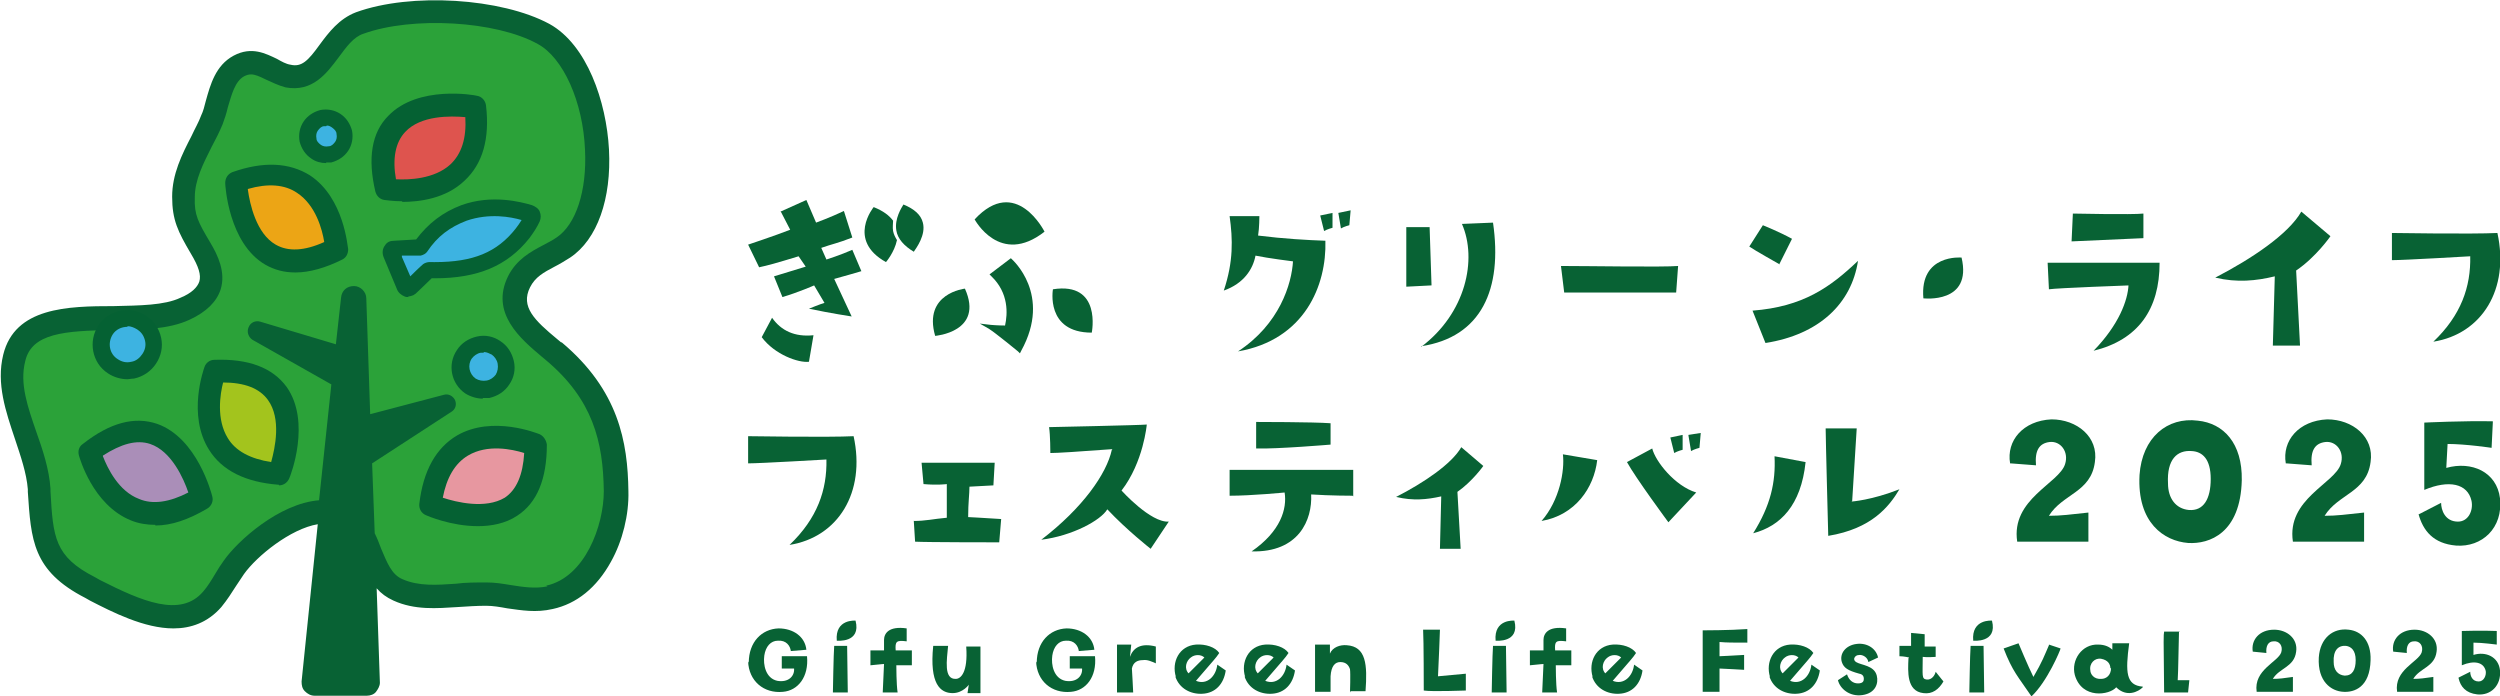
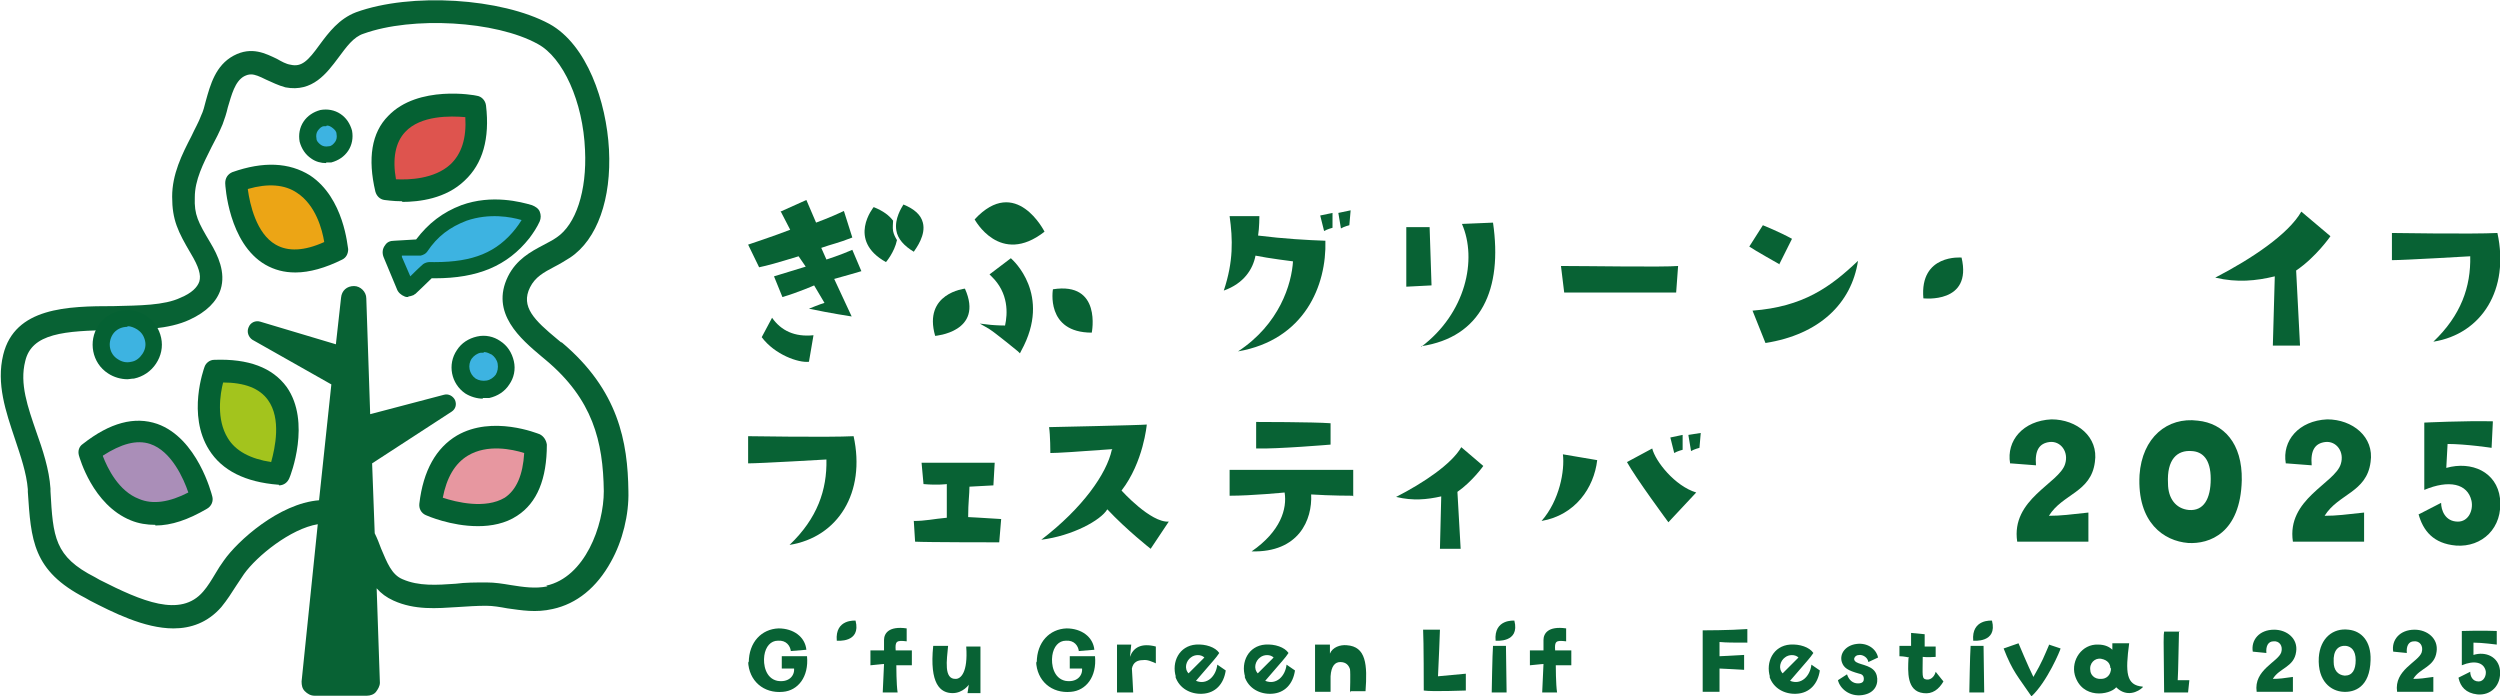
<svg xmlns="http://www.w3.org/2000/svg" id="_レイヤー_1" data-name="レイヤー_1" version="1.1" viewBox="0 0 386.3 107.6">
  <defs>
    <style>
      .st0 {
        fill: #a3c41d;
      }

      .st1 {
        fill: #de544e;
      }

      .st2 {
        fill: #056133;
      }

      .st3 {
        fill: #e797a0;
      }

      .st4 {
        fill: #aa8eb8;
      }

      .st5 {
        fill: #3db3e1;
      }

      .st6 {
        fill: #086234;
      }

      .st7 {
        fill: #2ba239;
      }

      .st8 {
        fill: #eca515;
      }
    </style>
  </defs>
  <g>
    <g>
-       <path class="st7" d="M31,38.5c-1.9-3.3-2.7-4.8-2.7-7.9,0-4.4,2.7-8,4.4-12,1.1-2.6,1.3-6.7,4.2-8.3,3-1.6,4.9,1,7.6,1.5,5.4,1.1,6.2-6.4,11.1-8.2,7.7-2.8,21.2-2.2,28.4,1.7,9,4.9,11.8,27.1,3,33-2.6,1.8-5.4,2.4-6.9,5.4-2.3,4.8,2.2,8.1,5.3,10.7,8.1,6.8,9.5,13.9,9.7,21.7.1,6.2-3.4,14.9-10.3,16.4-3.5.8-6.4-.4-9.9-.5-4.7-.2-9.3,1.2-13.7-.7-4.1-1.8-3.9-7.4-6.8-10.3-5.2-5.3-15.6,2.8-18.4,6.9-1.1,1.6-2,3.4-3.3,5-5,5.7-13.6.9-18.9-1.8-7.4-3.7-7.5-7.7-7.9-15.2-.4-6.8-5.5-13.5-3.9-20.3,2.3-9.6,18.9-4,26.4-7.6,5.3-2.5,4.5-5.9,2.4-9.4Z" />
      <path class="st6" d="M86.7,52.9c-.2-.2-.4-.3-.6-.5-3.5-2.9-5.7-5-4.2-8,.8-1.6,2.1-2.3,3.8-3.2.8-.4,1.6-.9,2.4-1.4,4.2-2.8,6.4-9.1,6-16.7-.4-7.4-3.4-16.2-9.2-19.4-7.4-4-21.4-4.9-29.9-1.8-2.6,1-4.2,3.1-5.6,5-1.8,2.5-2.8,3.5-4.5,3.1-.7-.1-1.4-.5-2.1-.9-1.7-.8-3.9-2-6.7-.5-2.8,1.5-3.6,4.5-4.3,7-.2.8-.4,1.6-.7,2.2-.4,1.1-1,2.1-1.5,3.2-1.5,2.9-3,5.9-3,9.4,0,3.6.9,5.4,2.9,8.8,1.2,2,1.6,3.3,1.3,4.3-.3.9-1.2,1.8-2.9,2.5-2.5,1.2-6.4,1.2-10.3,1.3-7.2,0-15.3.2-17.1,7.5-1.1,4.5.4,8.8,1.8,13,.9,2.7,1.8,5.3,2,7.8v.4c.5,7.4.7,12.2,8.9,16.4l.7.4c3.5,1.8,8.4,4.3,12.9,4.3,2.7,0,5.3-.9,7.4-3.3.9-1.1,1.6-2.2,2.3-3.3.4-.6.8-1.2,1.2-1.8,2-2.8,7.2-7,11.4-7.7l-2.5,24.3c0,.6.1,1.1.5,1.5.4.4.9.7,1.5.7h8.1c.5,0,1.1-.2,1.4-.6s.6-.9.6-1.4l-.5-14.6c.7.8,1.5,1.4,2.6,1.9,3.3,1.5,6.7,1.2,9.9,1,1.5-.1,3-.2,4.4-.2,1.1,0,2.2.2,3.3.4,2.2.3,4.4.7,7,.1,3.7-.8,6.8-3.3,9-7.3,1.8-3.2,2.8-7.3,2.7-10.9-.1-7.6-1.5-15.6-10.3-23ZM84.6,90.6c-1.9.4-3.8.1-5.7-.2-1.2-.2-2.4-.4-3.7-.4-1.7,0-3.3,0-4.8.2-2.9.2-5.7.4-8.2-.7-1.7-.7-2.4-2.6-3.3-4.7-.3-.8-.6-1.6-1-2.4l-.4-10.8,12.3-8c.6-.4.8-1.1.5-1.8-.3-.6-1-1-1.7-.8l-11.4,3-.6-17.9c0-1-.9-1.9-1.9-1.9-1.1,0-1.9.7-2,1.8l-.8,7.2-11.7-3.5c-.7-.2-1.5.1-1.8.9-.3.7,0,1.5.6,1.9l12.2,6.9-1.9,17.9s0,0,0,0c-6.2.5-12.6,6.3-14.7,9.3-.5.7-.9,1.3-1.3,2-.6,1-1.2,2-1.9,2.8-3.5,4.1-9.5,1.5-16-1.8l-.7-.4c-6.3-3.2-6.5-6.2-6.9-13.3v-.4c-.2-3-1.2-6-2.2-8.8-1.3-3.8-2.6-7.4-1.7-10.9,1-4.3,6-4.7,13.6-4.8,4.2,0,8.6-.1,11.8-1.6,2.6-1.2,4.2-2.8,4.8-4.7.8-2.6-.4-5.2-1.6-7.2-1.9-3.2-2.5-4.3-2.4-7,0-2.7,1.3-5.2,2.6-7.8.6-1.1,1.2-2.3,1.7-3.5.3-.8.6-1.7.8-2.6.6-2,1.1-4,2.5-4.8.4-.2.7-.3,1.1-.3.6,0,1.3.3,2.3.8.9.4,1.9.9,3,1.2,4.2.8,6.4-2.2,8.2-4.6,1.2-1.6,2.3-3.2,3.9-3.7,7.5-2.7,20.4-2,26.9,1.6,3.9,2.1,7,8.9,7.3,16.4.3,6.3-1.4,11.5-4.4,13.5-.7.5-1.4.8-2.1,1.2-1.9,1-4.1,2.2-5.4,4.8-2.8,5.7,2,9.7,5.2,12.4.2.2.4.3.6.5,7.3,6.1,8.9,12.6,9,20.3,0,5.3-2.9,13.3-8.9,14.6Z" />
      <g>
        <path class="st0" d="M33.2,57.3s-5.5,14.7,9.9,15.9c0,0,6.6-16.6-9.9-15.9Z" />
        <path class="st2" d="M43.1,74.9s0,0-.1,0c-5.1-.4-8.7-2.2-10.7-5.4-3.4-5.4-.8-12.5-.7-12.8.2-.6.8-1.1,1.5-1.1,5.3-.2,9,1.2,11.2,4.2,3.8,5.4.6,13.7.4,14.1-.3.7-.9,1.1-1.6,1.1ZM34.5,59c-.5,1.9-1.1,5.8.7,8.7,1.2,2,3.5,3.2,6.7,3.7.6-2.2,1.6-6.7-.5-9.6-1.3-1.8-3.6-2.7-7-2.7Z" />
      </g>
      <g>
        <path class="st3" d="M82.7,68.7s-14.4-6.1-16.2,9.3c0,0,16.3,7.2,16.2-9.3Z" />
        <path class="st2" d="M73.8,81.3c-4.1,0-7.8-1.6-8-1.7-.7-.3-1.1-1-1-1.8.6-5.1,2.6-8.6,5.8-10.5,5.5-3.2,12.5-.3,12.8-.2.6.3,1,.9,1.1,1.6,0,5.3-1.5,9-4.6,11-1.8,1.2-4,1.6-6,1.6ZM68.4,76.9c2.1.7,6.6,1.8,9.6,0,1.8-1.2,2.8-3.5,3-6.9-1.9-.6-5.7-1.4-8.7.4-2,1.2-3.3,3.4-3.9,6.6Z" />
      </g>
      <g>
        <path class="st1" d="M59.8,29.2s15.4,2.6,13.7-12.8c0,0-17.5-3.3-13.7,12.8Z" />
        <path class="st2" d="M62.2,31.1c-1.6,0-2.6-.2-2.8-.2-.7-.1-1.2-.6-1.4-1.3-1.2-5.1-.6-9.1,2-11.7,4.6-4.8,13.4-3.2,13.7-3.1.7.1,1.3.7,1.4,1.5.6,5.1-.5,9-3.3,11.6-2.9,2.8-7,3.3-9.7,3.3ZM61.2,27.7c1.9.1,5.9,0,8.4-2.3,1.7-1.6,2.5-4,2.3-7.3-2.3-.2-6.9-.3-9.3,2.3-1.5,1.6-2,4.1-1.4,7.4Z" />
      </g>
      <g>
        <path class="st8" d="M52,38.5s-1-15.6-15.6-10.4c0,0,.8,17.8,15.6,10.4Z" />
        <path class="st2" d="M45.6,42.1c-1.7,0-3.2-.4-4.6-1.2-5.7-3.3-6.2-12.3-6.2-12.6,0-.8.4-1.4,1.1-1.7,4.8-1.7,8.8-1.5,12,.5,5.3,3.5,5.8,11.1,5.9,11.4,0,.7-.3,1.3-.9,1.6-2.6,1.3-5.1,2-7.2,2ZM38.3,29.3c.3,2.2,1.3,6.8,4.3,8.5,1.9,1.1,4.4,1,7.5-.4-.3-1.9-1.3-5.7-4.2-7.6-1.9-1.3-4.5-1.5-7.6-.6Z" />
      </g>
      <g>
        <path class="st4" d="M13.9,69.9s4,15.1,17.3,7.1c0,0-4.3-17.3-17.3-7.1Z" />
        <path class="st2" d="M24,81.1c-1.3,0-2.6-.2-3.8-.7-5.9-2.4-7.9-9.7-8-10-.2-.7,0-1.4.6-1.8,4.2-3.3,8-4.3,11.5-3.1,6.2,2.2,8.4,10.8,8.5,11.2.2.7-.1,1.5-.8,1.9-2.9,1.7-5.5,2.6-8,2.6ZM15.9,70.5c.7,1.8,2.4,5.4,5.6,6.6,2.1.9,4.7.5,7.6-1-.7-2.1-2.6-6.4-5.9-7.5-2.1-.7-4.5,0-7.3,1.8ZM13.9,69.9h0,0Z" />
      </g>
    </g>
    <g>
      <circle class="st5" cx="74.6" cy="56.7" r="3.5" />
      <path class="st2" d="M74.6,61.6c-.9,0-1.9-.3-2.7-.8-2.2-1.5-2.8-4.5-1.3-6.7.7-1.1,1.8-1.8,3.1-2.1,1.3-.3,2.6,0,3.6.7,1.1.7,1.8,1.8,2.1,3.1.3,1.3,0,2.6-.7,3.6h0c-.7,1.1-1.8,1.8-3.1,2.1-.3,0-.6,0-1,0ZM74.7,54.5c-.1,0-.3,0-.4,0-.6.1-1.1.5-1.4.9-.7,1-.4,2.4.6,3.1.5.3,1.1.4,1.7.3.6-.1,1.1-.5,1.4-.9h0c.3-.5.4-1.1.3-1.7-.1-.6-.5-1.1-.9-1.4-.4-.2-.8-.4-1.2-.4Z" />
    </g>
    <g>
      <circle class="st5" cx="50.4" cy="21.1" r="2.8" />
      <path class="st2" d="M50.4,25.2c-.8,0-1.6-.2-2.3-.7-.9-.6-1.5-1.5-1.8-2.6-.2-1.1,0-2.2.6-3.1.6-.9,1.5-1.5,2.6-1.8,1.1-.2,2.2,0,3.1.6.9.6,1.5,1.5,1.8,2.6.2,1.1,0,2.2-.6,3.1-.6.9-1.5,1.5-2.6,1.8-.3,0-.5,0-.8,0ZM50.4,19.5c-.1,0-.2,0-.3,0-.4,0-.7.3-1,.7-.2.3-.3.7-.2,1.2,0,.4.3.7.7,1,.3.2.7.3,1.2.2.4,0,.7-.3,1-.7h0c.2-.3.3-.7.2-1.2,0-.4-.3-.7-.7-1-.3-.2-.5-.3-.8-.3Z" />
    </g>
    <g>
      <circle class="st5" cx="19.7" cy="53.2" r="4" />
      <path class="st2" d="M19.7,58.6c-1,0-2.1-.3-3-.9-2.5-1.6-3.1-5-1.5-7.4,1.6-2.5,5-3.1,7.4-1.5,1.2.8,2,2,2.3,3.4s0,2.8-.8,4h0c-.8,1.2-2,2-3.4,2.3-.4,0-.7.1-1.1.1ZM19.7,50.5c-.9,0-1.8.4-2.3,1.2-.8,1.3-.5,3,.8,3.8.6.4,1.3.6,2.1.4.7-.1,1.3-.6,1.7-1.2h0c.4-.6.6-1.3.4-2.1s-.6-1.3-1.2-1.7c-.5-.3-1-.5-1.5-.5Z" />
    </g>
    <g>
      <path class="st5" d="M60.6,39.3l2,4.8c.1.4.5.5.8.4,0,0,2.8-2.7,2.8-2.7.3-.2.7,0,1.1,0,6.1,0,10.3-1.5,13.6-5.7.6-.7,1-1.5,1.4-2.3.2-.3,0-.6-.4-.7-.2,0-5-2-10.1-.1-2.9,1.1-5,2.8-6.8,5.3l-4,.2c-.4,0-.6.4-.4.9Z" />
      <path class="st2" d="M63.1,45.9c-.2,0-.4,0-.6-.1-.5-.2-1-.6-1.2-1.2l-2-4.8h0c-.3-.7-.2-1.4.2-1.9.3-.5.8-.7,1.4-.7l3.4-.2c1.9-2.5,4.1-4.2,7-5.3,4.7-1.7,9.2-.5,10.9,0h0c.5.2,1,.5,1.2,1,.2.5.2,1,0,1.5-.4.9-1,1.8-1.6,2.6-3.4,4.3-8,6.2-14.6,6.2-.2,0-.3,0-.5,0-.7.7-2.5,2.4-2.5,2.4,0,0-.2.1-.3.2-.3.1-.5.2-.8.2ZM63.8,43.6h0s0,0,0,0ZM62.1,39.7l1.3,3c1.5-1.5,1.9-1.8,2-1.9h0c.6-.4,1.2-.3,1.6-.3,0,0,.1,0,.2,0,5.9,0,9.6-1.5,12.5-5.2.3-.4.6-.8.9-1.3-1.7-.5-5-1.1-8.5.1-2.6,1-4.5,2.4-6.1,4.8-.2.3-.6.5-1,.6h-2.9ZM60.9,39.8h0,0Z" />
    </g>
  </g>
  <g>
    <g>
      <path class="st6" d="M115.7,102.4c0-3.2,2-5.2,4.6-5.3,2.3,0,4.1,1.3,4.3,3.3l-2.4.2c-.1-.8-.7-1.7-2-1.6-1.1,0-1.9.9-2.1,2.3-.2,1.4.2,3.5,2,3.9,1.7.3,2.7-.7,2.6-1.9h-1.9c0,.1,0-1.9,0-1.9h3.9c.3,3.2-1.4,5.3-3.7,5.5-3,.3-5.3-1.7-5.4-4.7Z" />
-       <path class="st6" d="M128.9,99.8h2s.1,6.8.1,7.2h-2.3s.1-6,.2-7.2Z" />
      <path class="st6" d="M136.6,102.6s-.2,0-2.1.2v-2.3c0,0,2.1,0,2.1,0,0,0,0-1.2,0-1.6,0-1,.7-2.2,3.5-1.8v2c-1.6-.2-1.8,0-1.7,1.4,0,0,1.6,0,2.5,0v2.3c-1.1,0-1.4,0-2.4,0,0,0,0,3,.2,4.2h-2.3s.2-4.4.2-4.4Z" />
      <path class="st6" d="M144.3,99.8h2.2c-.2,2.2-.7,5.2,1.2,5.1.7,0,1.9-.9,1.6-5h2.2s0,6.9,0,7.2h-2s.2-1.2.2-1.3c0,0-.9,1.3-2.5,1.3-1.9,0-3.6-1.4-3-7.3Z" />
      <path class="st6" d="M160.2,102.4c0-3.2,2-5.2,4.6-5.3,2.3,0,4.1,1.3,4.3,3.3l-2.4.2c-.1-.8-.7-1.7-2-1.6-1.1,0-1.9.9-2.1,2.3-.2,1.4.2,3.5,2,3.9,1.7.3,2.7-.7,2.6-1.9h-1.9c0,.1,0-1.9,0-1.9h3.9c.3,3.2-1.4,5.3-3.7,5.5-3,.3-5.3-1.7-5.4-4.7Z" />
      <path class="st6" d="M178.6,99.9v2.6c-.7-.3-1.3-.6-2-.5-.8,0-1.5.3-1.7,1.3,0,0,.2,3.4.2,3.7h-2.5s0-6,0-7.4h2.2s-.2,1.9-.2,1.9c.5-1.4,1.7-2.2,4-1.6Z" />
      <path class="st6" d="M181.7,104.6c-.7-2.3.5-4.8,3.1-5,1.5-.1,3,.4,3.6,1.3-.6.9-.7.9-3.6,4.3,1.7.7,3.1-.7,3.3-2.5l1.3.9c-.3,2.1-1.6,3.5-3.6,3.6-1.8.1-3.6-.8-4.2-2.7ZM183.6,104.1l2.5-2.5c-.5-.5-1.5-.5-2.1,0-.7.5-1.1,1.7-.3,2.5Z" />
      <path class="st6" d="M192.4,104.6c-.7-2.3.5-4.8,3.1-5,1.5-.1,3,.4,3.6,1.3-.6.9-.7.9-3.6,4.3,1.7.7,3.1-.7,3.3-2.5l1.3.9c-.3,2.1-1.6,3.5-3.6,3.6-1.8.1-3.6-.8-4.2-2.7ZM194.3,104.1l2.5-2.5c-.5-.5-1.5-.5-2.1,0-.7.5-1.1,1.7-.3,2.5Z" />
      <path class="st6" d="M208.6,107s.1-2.9,0-3.6c-.2-.6-.6-1.1-1.5-1.1-.8,0-1.4.6-1.5,2.2,0,.6,0,1.3,0,2.4h-2.4s0-6.1,0-7.3h2.3v1.4c.4-1,1.6-1.4,2.6-1.3,3,.2,3.2,3,2.9,7.1h-2.3Z" />
      <path class="st6" d="M222.5,97.3s-.2,5.6-.3,7.2l4.3-.4v2.6c0,0-5.3.2-6.5,0,0,0,0-7.9-.1-9.4h2.6Z" />
      <path class="st6" d="M238.5,102.6s-.2,0-2.1.2v-2.3c0,0,2.1,0,2.1,0,0,0,0-1.2,0-1.6,0-1,.7-2.2,3.5-1.8v2c-1.6-.2-1.8,0-1.7,1.4,0,0,1.6,0,2.5,0v2.3c-1.1,0-1.4,0-2.4,0,0,0,0,3,.2,4.2h-2.3s.2-4.4.2-4.4Z" />
-       <path class="st6" d="M246.1,104.6c-.7-2.3.5-4.8,3.1-5,1.5-.1,3,.4,3.6,1.3-.6.9-.7.9-3.6,4.3,1.7.7,3.1-.7,3.3-2.5l1.3.9c-.3,2.1-1.6,3.5-3.6,3.6-1.8.1-3.6-.8-4.2-2.7ZM248,104.1l2.5-2.5c-.5-.5-1.5-.5-2.1,0-.7.5-1.1,1.7-.3,2.5Z" />
      <path class="st6" d="M263.2,97.4s4.1,0,6.8-.2v2.1c-2.2,0-3.2,0-4.3-.1v2.2c0,0,2.3-.1,3.8-.2v2.3s-3.5-.2-3.8-.2v3.6c.1,0-2.6,0-2.6,0,0-4.3,0-7.4,0-9.5Z" />
      <path class="st6" d="M273.5,104.6c-.7-2.3.5-4.8,3.1-5,1.5-.1,3,.4,3.6,1.3-.6.9-.7.9-3.6,4.3,1.7.7,3.1-.7,3.3-2.5l1.3.9c-.3,2.1-1.6,3.5-3.6,3.6-1.8.1-3.6-.8-4.2-2.7ZM275.4,104.1l2.5-2.5c-.5-.5-1.5-.5-2.1,0-.7.5-1.1,1.7-.3,2.5Z" />
      <path class="st6" d="M286.5,101.7c0,.2,0,.4.3.6.8.5,2.8.5,3.2,2.1.3,1.2-.2,2.7-2.2,3-2,.3-3.5-1-3.8-2.3l1.4-.9c.3.9.9,1.4,1.7,1.4s.9-.4.9-.7c0-.3-.1-.7-.7-.8-1.8-.5-2.4-.9-2.7-1.8-.4-1.3.6-2.6,2.3-2.8,1.6-.2,3,.7,3.3,2.1l-1.5.7c-.1-.7-.8-1.1-1.3-1.1-.5,0-.8.2-.9.6Z" />
      <path class="st6" d="M295,101.6s-.8-.2-1.5-.2v-1.6c0,0,1.8,0,1.8,0v-2s2.1.2,2.1.2v1.9c0,0,1.7,0,1.7,0v1.6s-1.4.1-2,0c0,2.9-.2,3.4.6,3.5.8.1,1.3-.7,1.4-1.2l1.2,1.5c-.7,1.2-1.7,2-3.1,1.8-2.6-.3-2.4-3.3-2.3-5.4Z" />
      <path class="st6" d="M316.6,99.6l1.8.6c0,.2-2.1,5.2-4.5,7.4-2.1-3.1-2.9-3.8-4.3-7.4l2.3-.8s1.5,3.6,2.3,5.2c1.4-2.4,1.7-3.3,2.4-4.9ZM318.4,100.2" />
      <path class="st6" d="M331.1,106.2c-.7.7-2.5,1.6-4.1,0-1,1.2-5.3,1.9-6.4-1.9-.6-2.3,1.1-4.8,3.6-4.7,1.1,0,1.8.4,2.2.8v-1c0,0,2.6,0,2.6,0-.6,4.5-.5,6.5,2.1,6.7ZM326.1,103.3c0-.7-.4-1.3-1.4-1.5-1-.2-1.9.7-1.7,1.8,0,.5.5,1.4,1.7,1.3.7,0,1.5-.5,1.5-1.7Z" />
      <path class="st6" d="M336.7,97.5c-.1,3.5-.1,5.9-.2,7.6h1.8s-.2,1.9-.2,1.9c0,0-2.7,0-3.7,0-.1-8.7-.1-8.8,0-9.4h2.4Z" />
      <path class="st6" d="M348.1,100.7c-.3-1.8,1-3.4,3.3-3.4,2,0,3.7,1.4,3.4,3.4-.3,2.4-2.6,2.5-3.6,4.2,1,0,1.7-.1,3.1-.3v2.3c-4.1,0-3.1,0-5.6,0-.5-3.4,3.3-4.6,3.8-6.1.3-1-.3-1.8-1.2-1.7-.8,0-1.2.7-1.1,1.8l-2-.2Z" />
      <path class="st6" d="M358.3,101.6c.2-3,2.2-4.6,4.6-4.3,2,.2,3.5,1.8,3.4,4.7-.1,4.2-2.5,5-4.2,4.9-1.9-.1-4-1.6-3.8-5.3ZM360.6,102.3c0,1.2.6,2,1.7,2.1,1.2,0,1.7-.9,1.7-2.4s-.7-2.1-1.5-2.2c-1.2-.1-2,.7-1.9,2.5Z" />
      <path class="st6" d="M369.8,100.7c-.3-1.8,1-3.4,3.3-3.4,2,0,3.7,1.4,3.4,3.4-.3,2.4-2.6,2.5-3.6,4.2,1,0,1.7-.1,3.1-.3v2.3c-4.1,0-3.1,0-5.6,0-.5-3.4,3.3-4.6,3.8-6.1.3-1-.3-1.8-1.2-1.7-.8,0-1.2.7-1.1,1.8l-2-.2Z" />
      <path class="st6" d="M379.9,104.7l1.8-.9c0,.6.3,1.5,1.3,1.5.8,0,1.2-.9,1.1-1.6-.3-1.4-1.8-1.7-3.7-.9,0,0,0-4.8,0-5.3,0,0,3.2-.1,5.4,0v2.1c-.1,0-2.2-.3-3.6-.3v1.9c1.9-.6,3.9.3,4.1,2.4.2,2.3-1.4,3.9-3.5,3.7-1.8-.2-2.6-1.2-2.9-2.5Z" />
      <path class="st6" d="M132.2,95.9s-3.2-.3-2.9,3.1c0,0,3.8.4,2.9-3.1Z" />
      <path class="st6" d="M230.7,99.8h2s.1,6.8.1,7.2h-2.3s.1-6,.2-7.2Z" />
      <path class="st6" d="M234,95.9s-3.2-.3-2.9,3.1c0,0,3.8.4,2.9-3.1Z" />
      <path class="st6" d="M304.5,99.8h2s.1,6.8.1,7.2h-2.3s.1-6,.2-7.2Z" />
      <path class="st6" d="M307.8,95.9s-3.2-.3-2.9,3.1c0,0,3.8.4,2.9-3.1Z" />
    </g>
    <g>
      <path class="st6" d="M199.9,40.4s-4-.5-5.9-.9c-.4,2.1-1.8,4.3-4.9,5.4,1.5-4.5,1.4-7.9.9-11.5h4.6s0,1.8-.2,3c4,.5,7.6.7,10.4.8.2,6.9-3.2,15.3-13.5,17.1,6.4-4.2,8.3-10.4,8.5-14ZM205.9,35.2s-.8.2-1.3.5l-.6-2.4,1.9-.4v2.3ZM207.2,35.3l-.4-2.4,1.9-.4-.2,2.3s-.8.2-1.3.5Z" />
      <path class="st6" d="M220.9,35l.3,9.1-3.9.2v-9.2c0,0,3.6,0,3.6,0ZM219.6,53.6c6.9-5.2,8.7-13.5,6.3-19l4.8-.2c1.5,10.3-1.8,17.7-11.1,19.1Z" />
      <path class="st6" d="M241.2,41.1c4.2,0,15.8.2,18.1,0l-.3,4.1s-9.4,0-17.3,0l-.5-4.1Z" />
      <path class="st6" d="M274.9,40.8s-3.9-2.2-4.6-2.7l2.1-3.3s2.5,1,4.5,2.1l-2,4ZM270.8,48c7.8-.6,12-3.6,16.3-7.7-1,6.6-6,11.4-14.3,12.7l-2-5Z" />
-       <path class="st6" d="M329,44.1s-11.1.4-12.4.6l-.2-4.1s11.1,0,17.3,0c0,7.2-3.3,11.9-10.2,13.6,3.9-4,5.3-7.8,5.4-10.2ZM331.2,33.1v3.7c-4.3.2-6.9.3-11.1.5l.2-4.3s9.2.2,10.9,0Z" />
      <path class="st6" d="M342.3,42.9c5.6-2.9,11.3-6.7,13.3-10.2l4.5,3.8s-2.2,3.2-5.3,5.3l.6,11.6h-4.2l.3-10.7c-2.9.7-5.8,1-9.2.2Z" />
      <path class="st6" d="M376,52.8c4.3-4.1,5.8-8.5,5.7-13.2,0,0-10.2.6-12.1.6v-4.2s12.5.2,16.3,0c1.9,8.7-2.4,15.6-9.9,16.8Z" />
      <path class="st6" d="M122,84.2c4.3-4.1,5.8-8.5,5.7-13.2,0,0-10.2.6-12.1.6v-4.2s12.5.2,16.3,0c1.9,8.7-2.4,15.6-9.9,16.8Z" />
      <path class="st6" d="M141.1,80.5c2,0,3-.3,5.2-.5v-5.2c0,0-1.4.2-3.6,0l-.3-3.3s8,0,11.3,0l-.2,3.5s-1.8.1-3.7.2c0,1.2-.2,2.4-.2,4.7,0,0,2.1.1,5.1.3l-.3,3.6s-11.3,0-13-.1l-.2-3.2Z" />
      <path class="st6" d="M171.9,69.4q-8,.6-9.6.6s0-2.8-.2-4c0,0,14.3-.3,15.1-.4,0,0-.5,5.8-3.9,10.2,0,0,4.5,5,7.3,4.8l-2.8,4.2s-3.7-2.9-6.7-6.1c-1,1.7-5.4,4.1-10.2,4.7,6.4-4.9,10.1-10.2,10.9-13.9Z" />
      <path class="st6" d="M209,76.6s-3.5,0-6.4-.2c.2,3.9-1.9,9-9.2,8.8,4.5-3.1,5.5-6.6,5.1-9.1,0,0-5.1.5-8.5.5v-4c5.9,0,17.8,0,19.1,0v4.1ZM194.1,69.4v-4.2c0,0,8.8,0,11.5.2v3.3c0,0-8.3.7-11.5.6Z" />
      <path class="st6" d="M215.7,76.8c4.3-2.2,8.6-5.1,10.1-7.7l3.4,2.9s-1.7,2.4-4,4l.5,8.8h-3.2l.2-8.1c-2.2.5-4.4.7-6.9.1Z" />
      <path class="st6" d="M238.2,80.5c2.8-3.2,3.6-7.8,3.3-10.3l5.3.9c-.5,4.3-3.4,8.5-8.6,9.4ZM262.1,76.1l-4.3,4.6s-5.1-6.9-6.4-9.3l3.9-2.1c.5,2,3.5,5.8,6.8,6.8ZM258.7,70l-.6-2.4,1.9-.4v2.3s-.8.2-1.3.5ZM260.9,67.2l1.9-.3-.2,2.3s-.8.2-1.3.5l-.4-2.4Z" />
-       <path class="st6" d="M270.9,82.4c2.7-4.3,3.5-7.9,3.3-11.9l4.8.9c-.7,6.7-3.9,9.9-8.1,11ZM286.1,77.5s3.1-.2,7.4-1.9c-1.6,2.7-4.3,6.1-11,7.2,0,0-.4-15.2-.4-16.6h4.8l-.7,11.2Z" />
      <path class="st6" d="M310.6,71.6c-.6-3.5,2-6.6,6.4-6.8,3.9,0,7.3,2.7,6.7,6.6-.6,4.7-5,4.9-7.1,8.3,1.9,0,3.3-.2,6.1-.5v4.5c-8,0-6,0-11,0-1-6.6,6.5-9,7.4-12,.6-1.9-.7-3.6-2.4-3.4-1.6.2-2.3,1.3-2.1,3.6l-3.9-.3Z" />
      <path class="st6" d="M330.6,73.4c.4-5.8,4.3-9,9-8.4,4,.4,6.9,3.5,6.8,9.2-.2,8.2-5,9.9-8.3,9.7-3.7-.3-7.9-3.1-7.5-10.5ZM335,74.7c0,2.3,1.2,3.9,3.2,4.1,2.3.2,3.4-1.7,3.4-4.8s-1.3-4.2-2.9-4.3c-2.3-.2-3.9,1.3-3.7,5Z" />
      <path class="st6" d="M353.2,71.6c-.6-3.5,2-6.6,6.4-6.8,3.9,0,7.3,2.7,6.7,6.6-.6,4.7-5,4.9-7.1,8.3,1.9,0,3.3-.2,6.1-.5v4.5c-8,0-6,0-11,0-1-6.6,6.5-9,7.4-12,.6-1.9-.7-3.6-2.4-3.4-1.6.2-2.3,1.3-2.1,3.6l-3.9-.3Z" />
      <path class="st6" d="M373.7,79.5l3.5-1.8c0,1.1.6,2.9,2.6,2.9,1.6,0,2.4-1.7,2.1-3.2-.6-2.7-3.5-3.3-7.3-1.7,0,0,0-9.5,0-10.4,0,0,6.2-.3,10.6-.2l-.2,4.1s-4-.6-6.8-.6l-.2,3.7c3.9-1.1,7.8.6,8.3,4.7.5,4.6-2.8,7.6-6.8,7.3-3.5-.3-5.1-2.3-5.8-4.9Z" />
      <path class="st6" d="M303.1,39.8s-6.5-.6-5.9,6.3c0,0,7.6.9,5.9-6.3Z" />
    </g>
    <path class="st6" d="M120.6,32.7l4-1.8,1.5,3.5s2.2-.8,4.3-1.8l1.3,4.1c-2.3.9-3.1,1-4.8,1.6l.8,1.8s2.2-.7,4-1.5l1.4,3.3s-2.7.8-4.2,1.2l2.7,5.8s-3.3-.5-6.6-1.2c0,0,1.7-.7,2.4-.9l-1.6-2.7s-2.5,1.1-4.9,1.8l-1.3-3.2s3.3-1,4.9-1.5l-1.1-1.6c-3.6,1.1-4.7,1.4-6.1,1.7l-1.7-3.5s4.2-1.4,6.5-2.3l-1.5-2.9ZM125.7,51.8l-.7,4.1c-1.6.2-5.3-1.1-7.3-3.8l1.6-3c1.4,2,3.5,3,6.4,2.7Z" />
    <path class="st6" d="M156.4,40.1l-.2-.2-3.3,2.5.3.3c2.7,2.6,2.5,5.8,2.1,7.6-1.1,0-2.2-.1-2.2-.1l-1.7-.2,1.4.8c1.1.7,4.5,3.5,4.5,3.5l.3.3.2-.4c4.8-8.7-1.4-14.1-1.5-14.2Z" />
    <path class="st6" d="M150.6,33.9s3.9,7.3,10.8,1.9c0,0-4.4-8.8-10.8-1.9Z" />
    <path class="st6" d="M139.6,31.6c-.3.5-1.4,2.2-1.1,4,.2,1.3,1.2,2.4,2.7,3.3.4-.6,1.9-2.6,1.4-4.5-.3-1.2-1.3-2.1-3-2.8Z" />
    <path class="st6" d="M149.1,44.6s-6.5.7-4.6,7.3c0,0,7.6-.6,4.6-7.3Z" />
    <path class="st6" d="M162.7,44.7s-1.2,6.7,6,6.7c0,0,1.6-7.9-6-6.7Z" />
    <path class="st6" d="M138,35.7c-.1-.6,0-1.1,0-1.6-.6-.8-1.5-1.5-3-2.1,0,0-4.2,5.1,1.9,8.5,0,0,1.3-1.5,1.7-3.4-.3-.5-.5-.9-.6-1.4Z" />
  </g>
</svg>